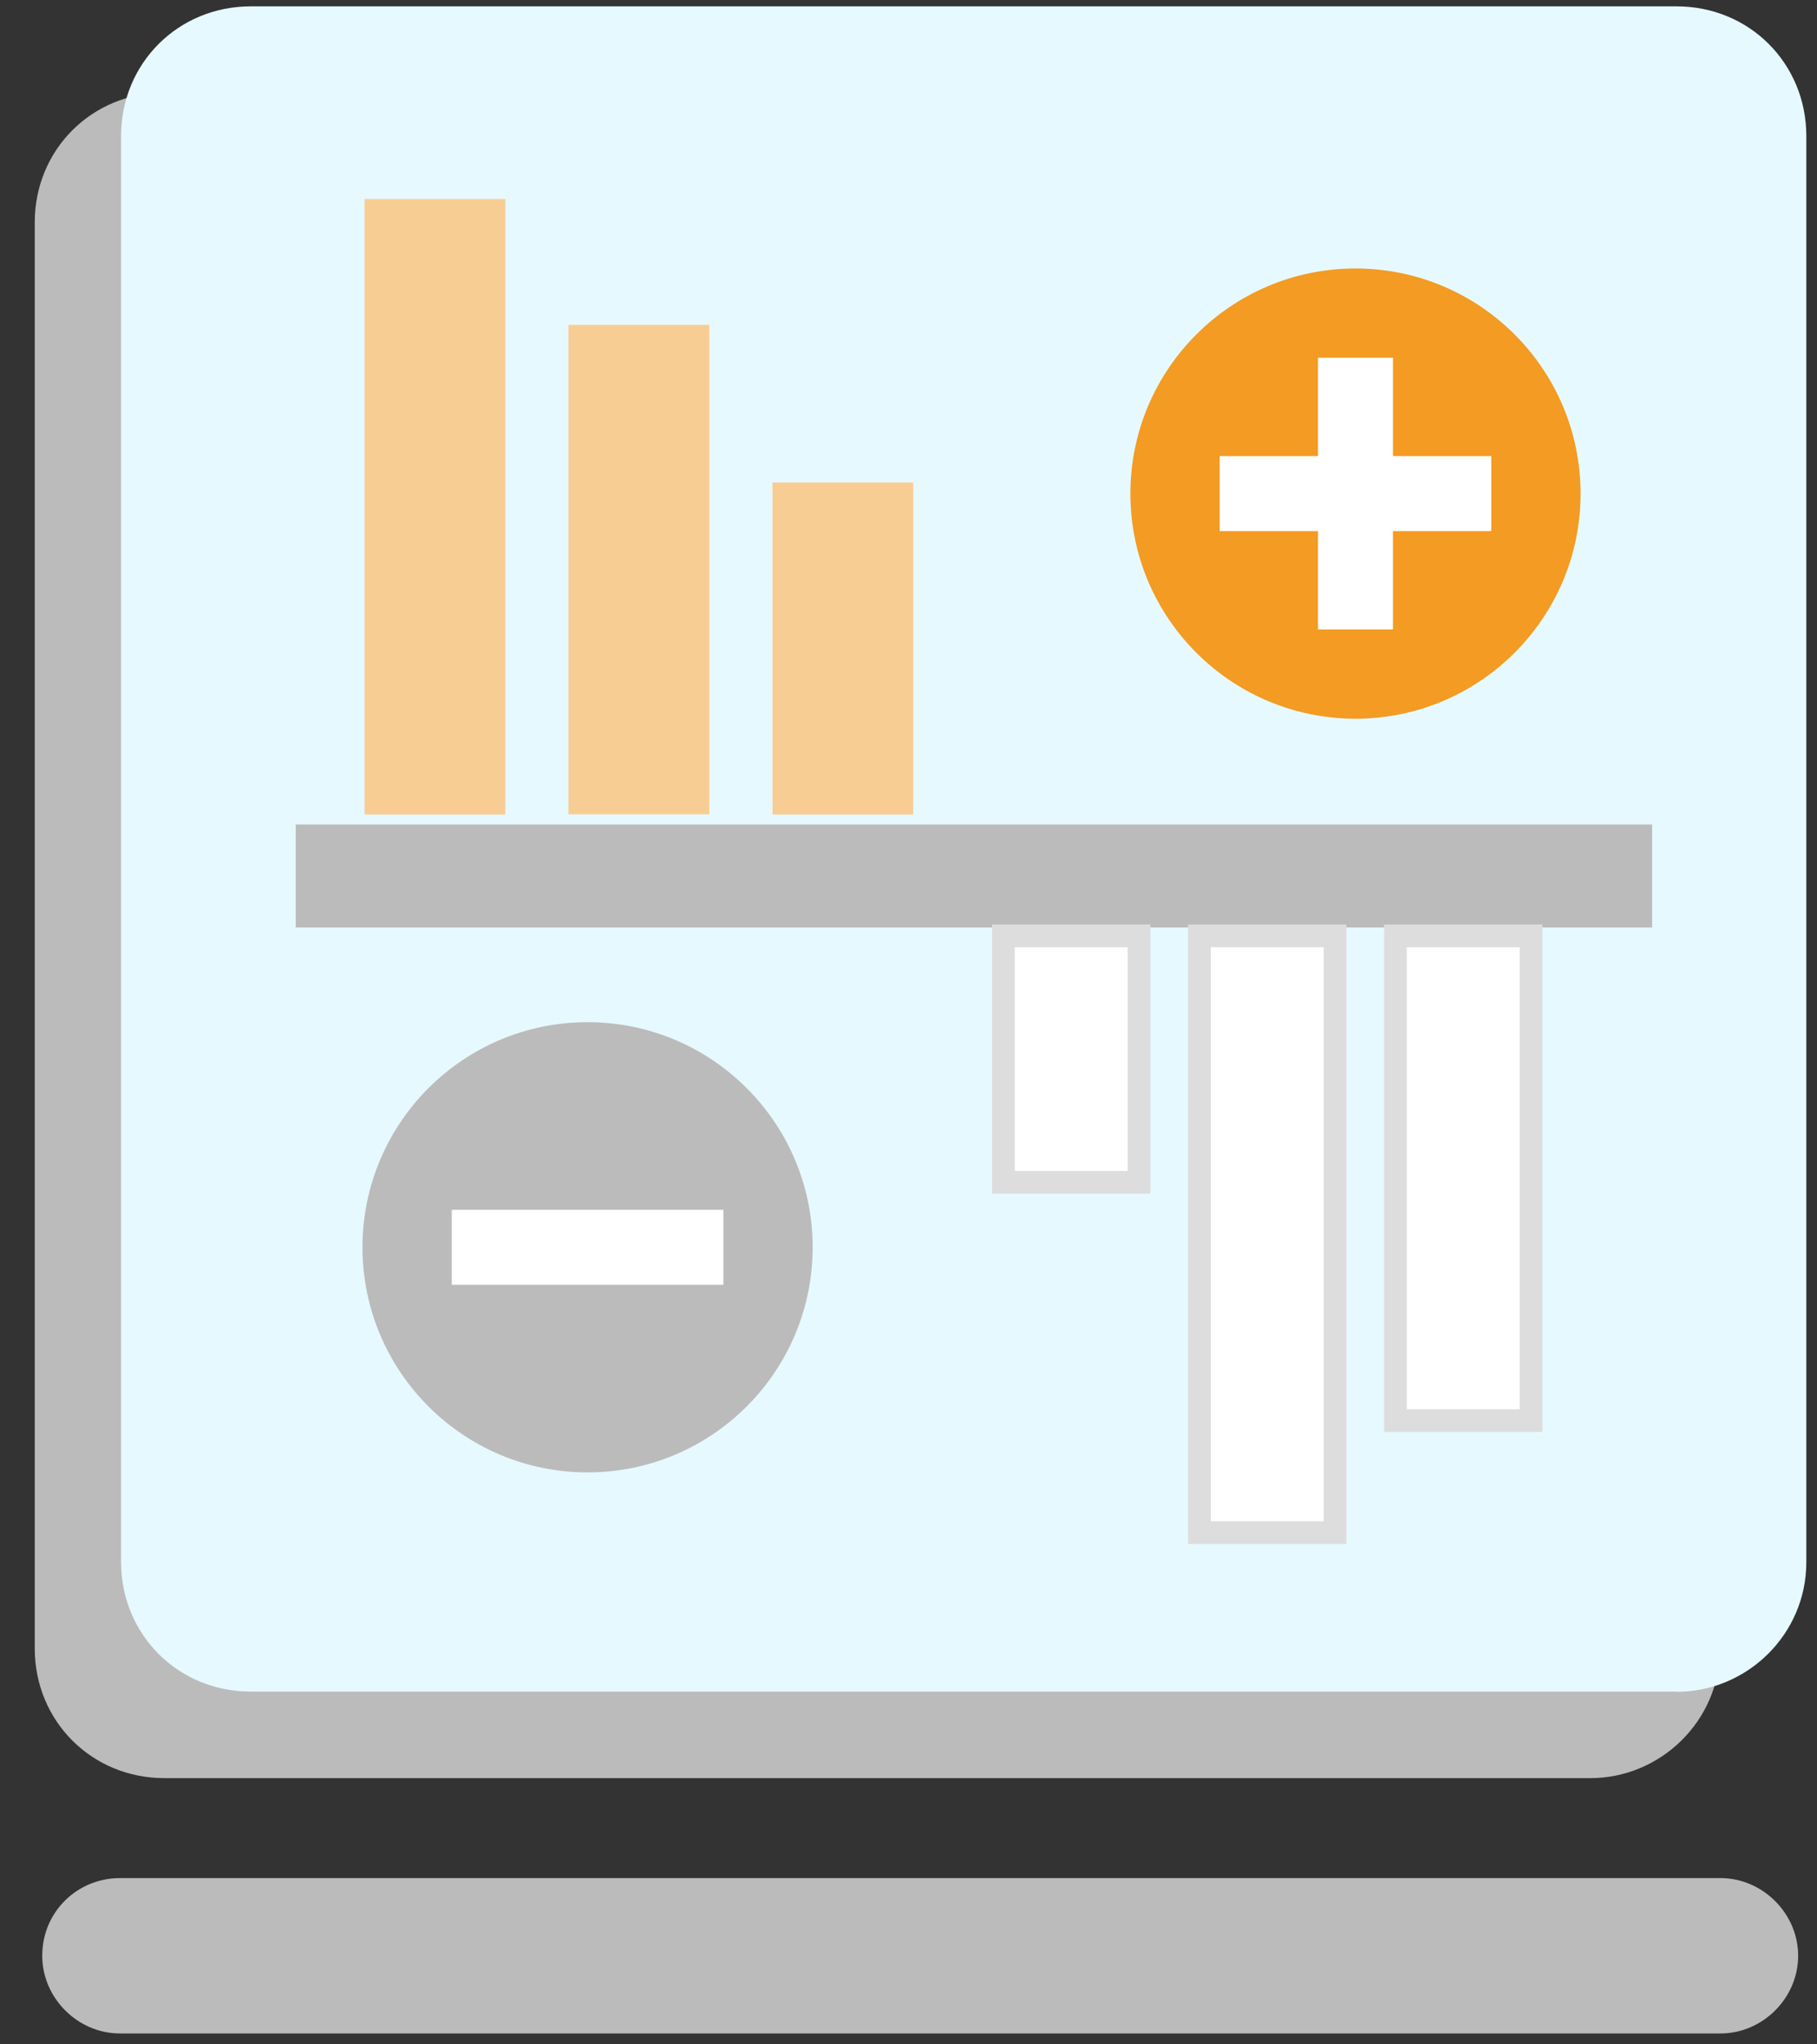
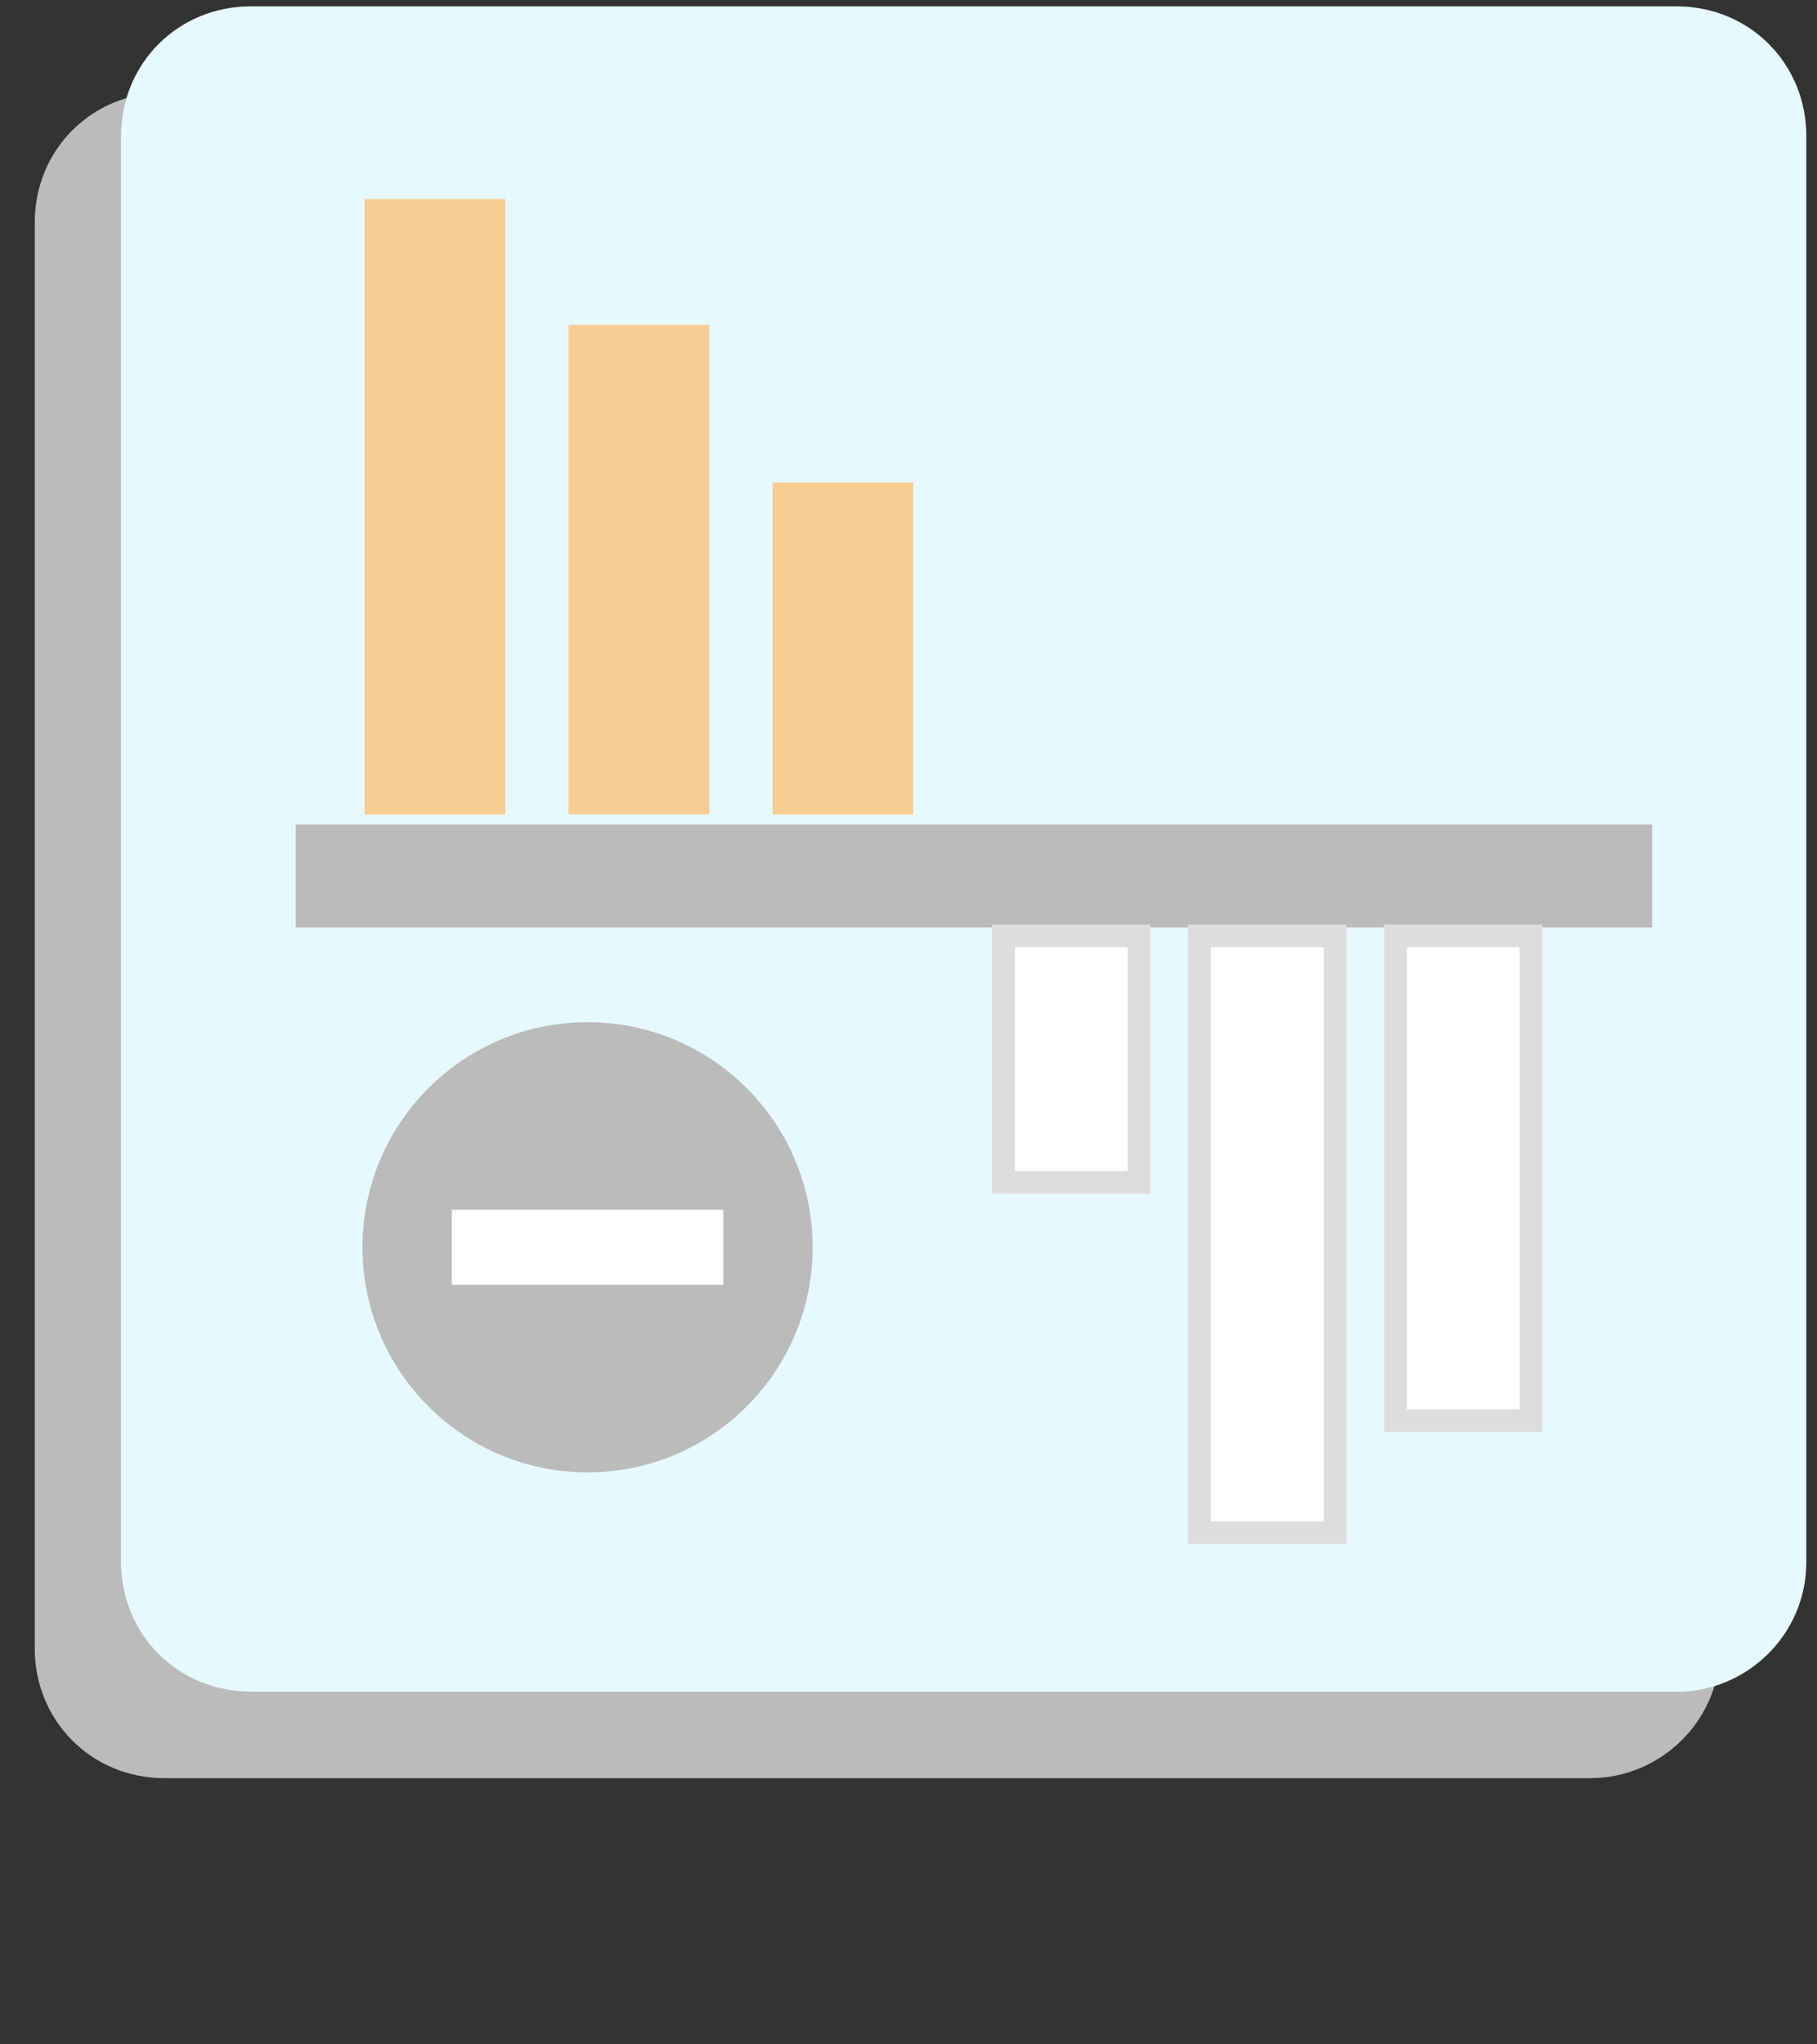
<svg xmlns="http://www.w3.org/2000/svg" id="trade" viewBox="0 0 80 90">
  <rect x="0" y="0" width="80" height="90" fill="#333333" stroke="none" />
  <defs>
    <style>
      .cls-1 {
        stroke: #ddd;
        stroke-miterlimit: 10;
      }

      .cls-1, .cls-2 {
        fill: #fff;
      }

      .cls-1, .cls-3 {
        fill-rule: evenodd;
      }

      .cls-4 {
        fill: #e6f9ff;
      }

      .cls-3 {
        fill: #f8cd94;
      }

      .cls-5 {
        fill: #bbb;
      }

      .cls-6 {
        fill: #f39b22;
      }
    </style>
  </defs>
  <path class="cls-5" d="m70.02,78.28H7.24c-3.2,0-5.71-2.51-5.71-5.71V9.79c0-3.2,2.51-5.71,5.71-5.71h62.78c3.2,0,5.71,2.51,5.71,5.71v62.78c0,3.2-2.63,5.71-5.71,5.71Z" />
  <path class="cls-4" d="m73.82,74.47H11.04c-3.2,0-5.71-2.51-5.71-5.71V5.99C5.33,2.79,7.84.28,11.04.28h62.78c3.2,0,5.71,2.51,5.71,5.71v62.78c0,3.2-2.63,5.71-5.71,5.71Z" />
-   <path class="cls-6" d="m59.68,11.82c5.47,0,9.91,4.44,9.91,9.91s-4.44,9.91-9.91,9.91-9.91-4.44-9.91-9.91,4.44-9.91,9.91-9.91h0Z" />
-   <path class="cls-2" d="m53.7,20.08h4.33v-4.33h3.3v4.33h4.33v3.3h-4.33v4.33h-3.3v-4.33h-4.33v-3.3h0Z" />
  <path class="cls-5" d="m35.78,54.91c0,5.47-4.44,9.91-9.91,9.91s-9.91-4.44-9.91-9.91,4.44-9.91,9.91-9.91,9.91,4.44,9.91,9.91Z" />
  <path class="cls-2" d="m31.85,56.56h-11.96v-3.3h11.96v3.3Z" />
  <path class="cls-5" d="m72.74,36.3v4.53H13.02v-4.53h59.71Z" />
  <path class="cls-3" d="m34.01,21.24h6.2v14.62h-6.2v-14.62h0Zm-8.98-6.95v21.56h6.2V14.3h-6.2Zm-8.98-5.53v27.1h6.2V8.76h-6.2Z" />
  <path class="cls-1" d="m61.44,41.2h5.97v21.34h-5.97v-21.34h0Zm-8.63,0v26.27h5.97v-26.27h-5.97Zm-8.63,0v10.85h5.97v-10.85h-5.97Z" />
-   <path class="cls-5" d="m5.28,82.68h70.47c1.86,0,3.42,1.56,3.42,3.42h0c0,1.86-1.56,3.42-3.42,3.42H5.28c-1.86,0-3.42-1.56-3.42-3.42h0c0-1.95,1.56-3.42,3.42-3.42Z" />
</svg>